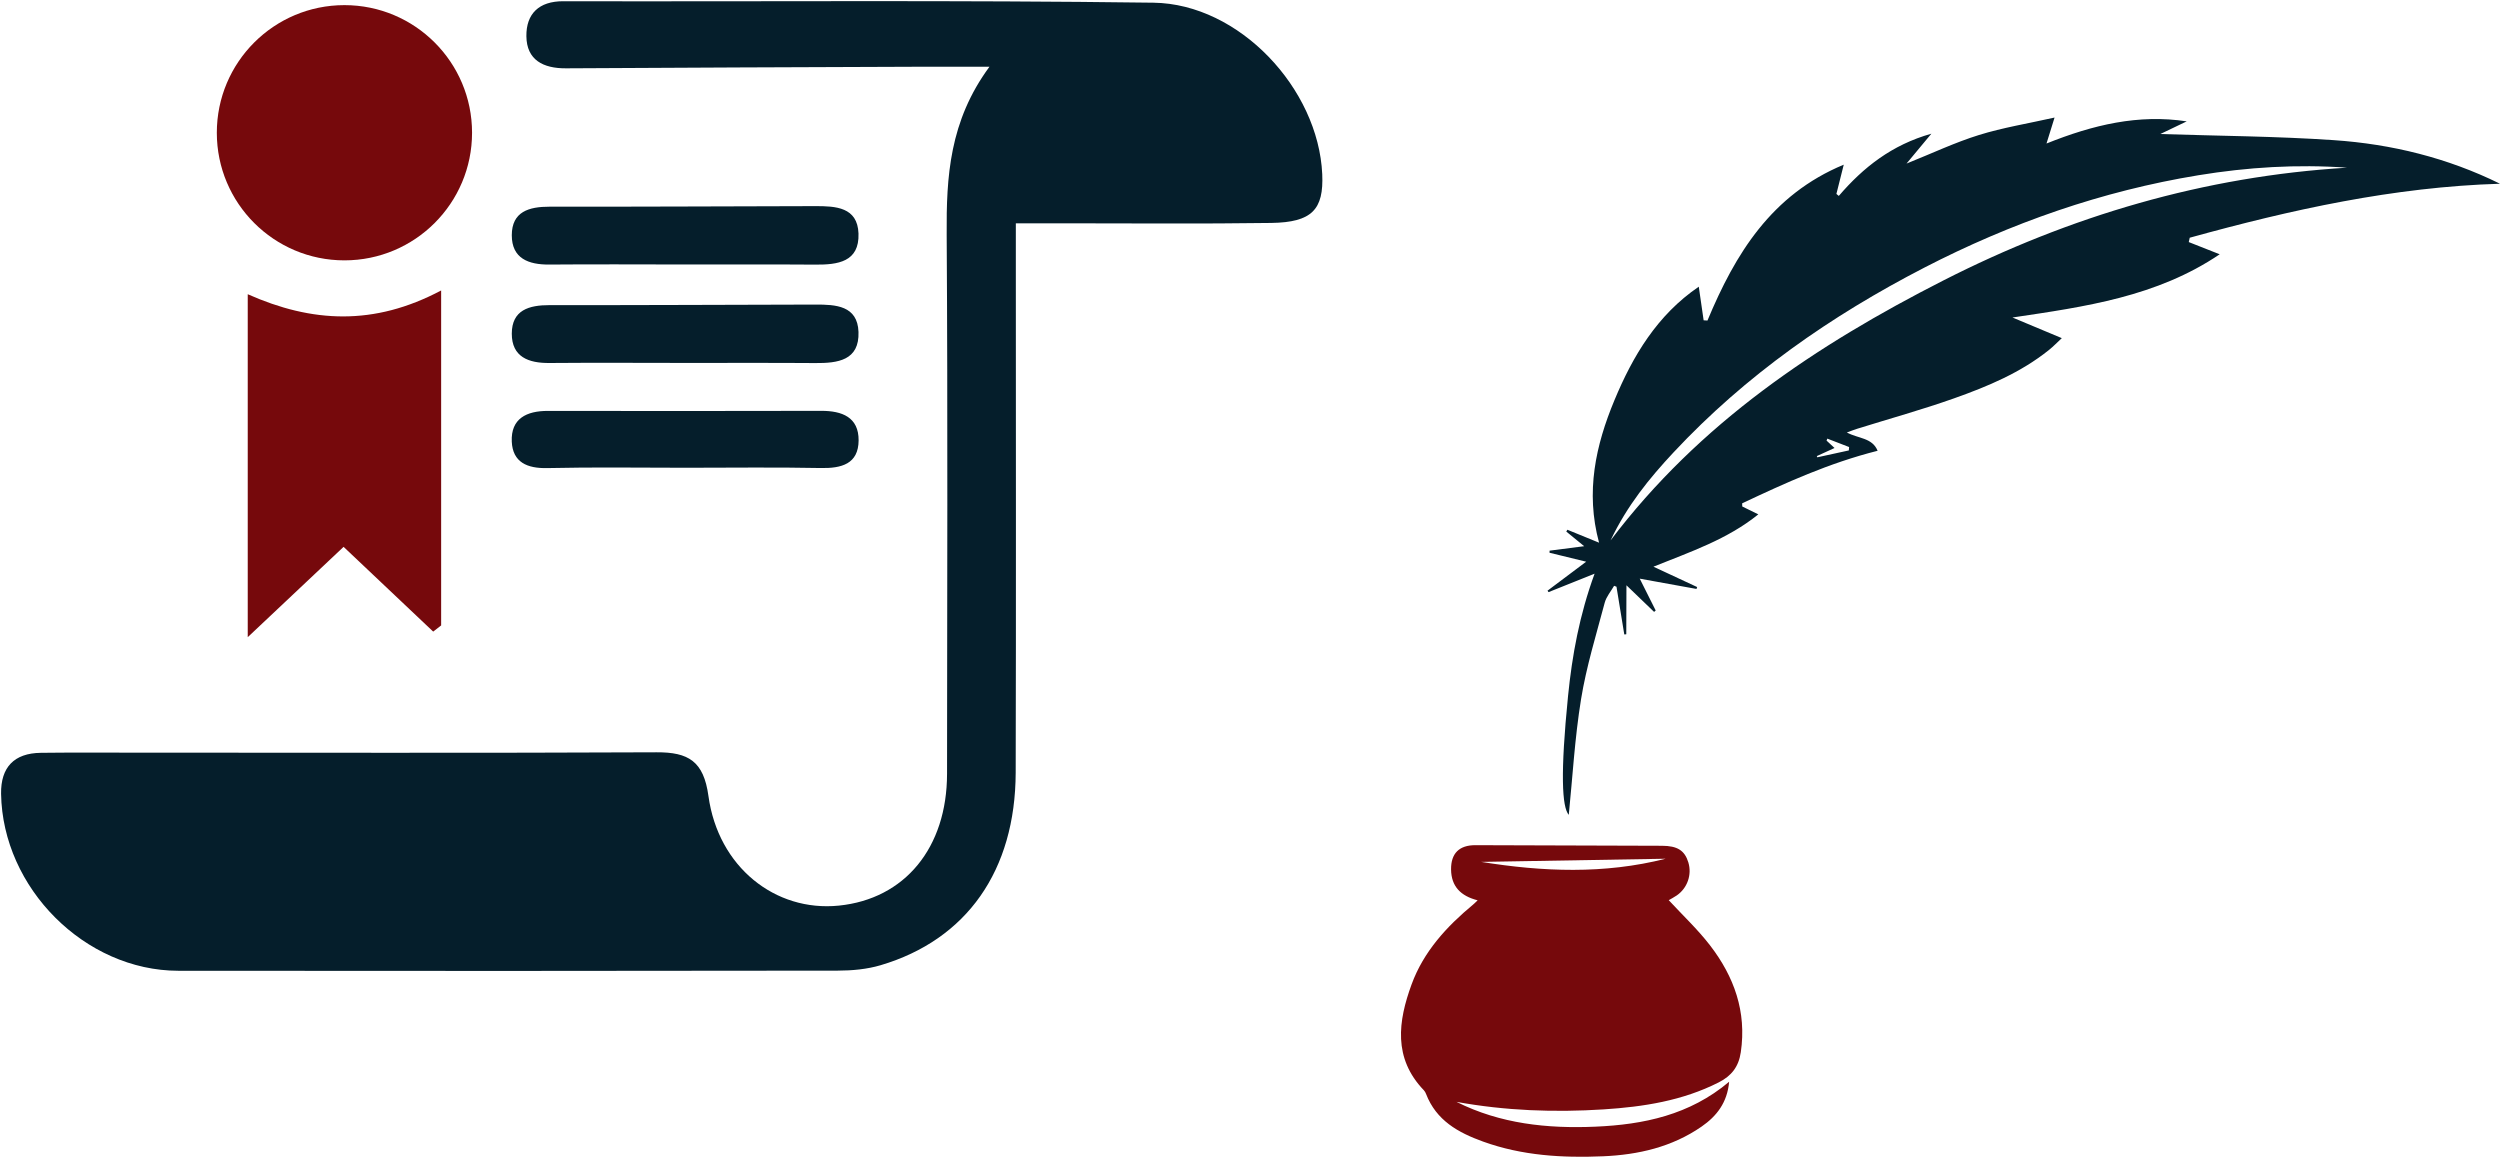
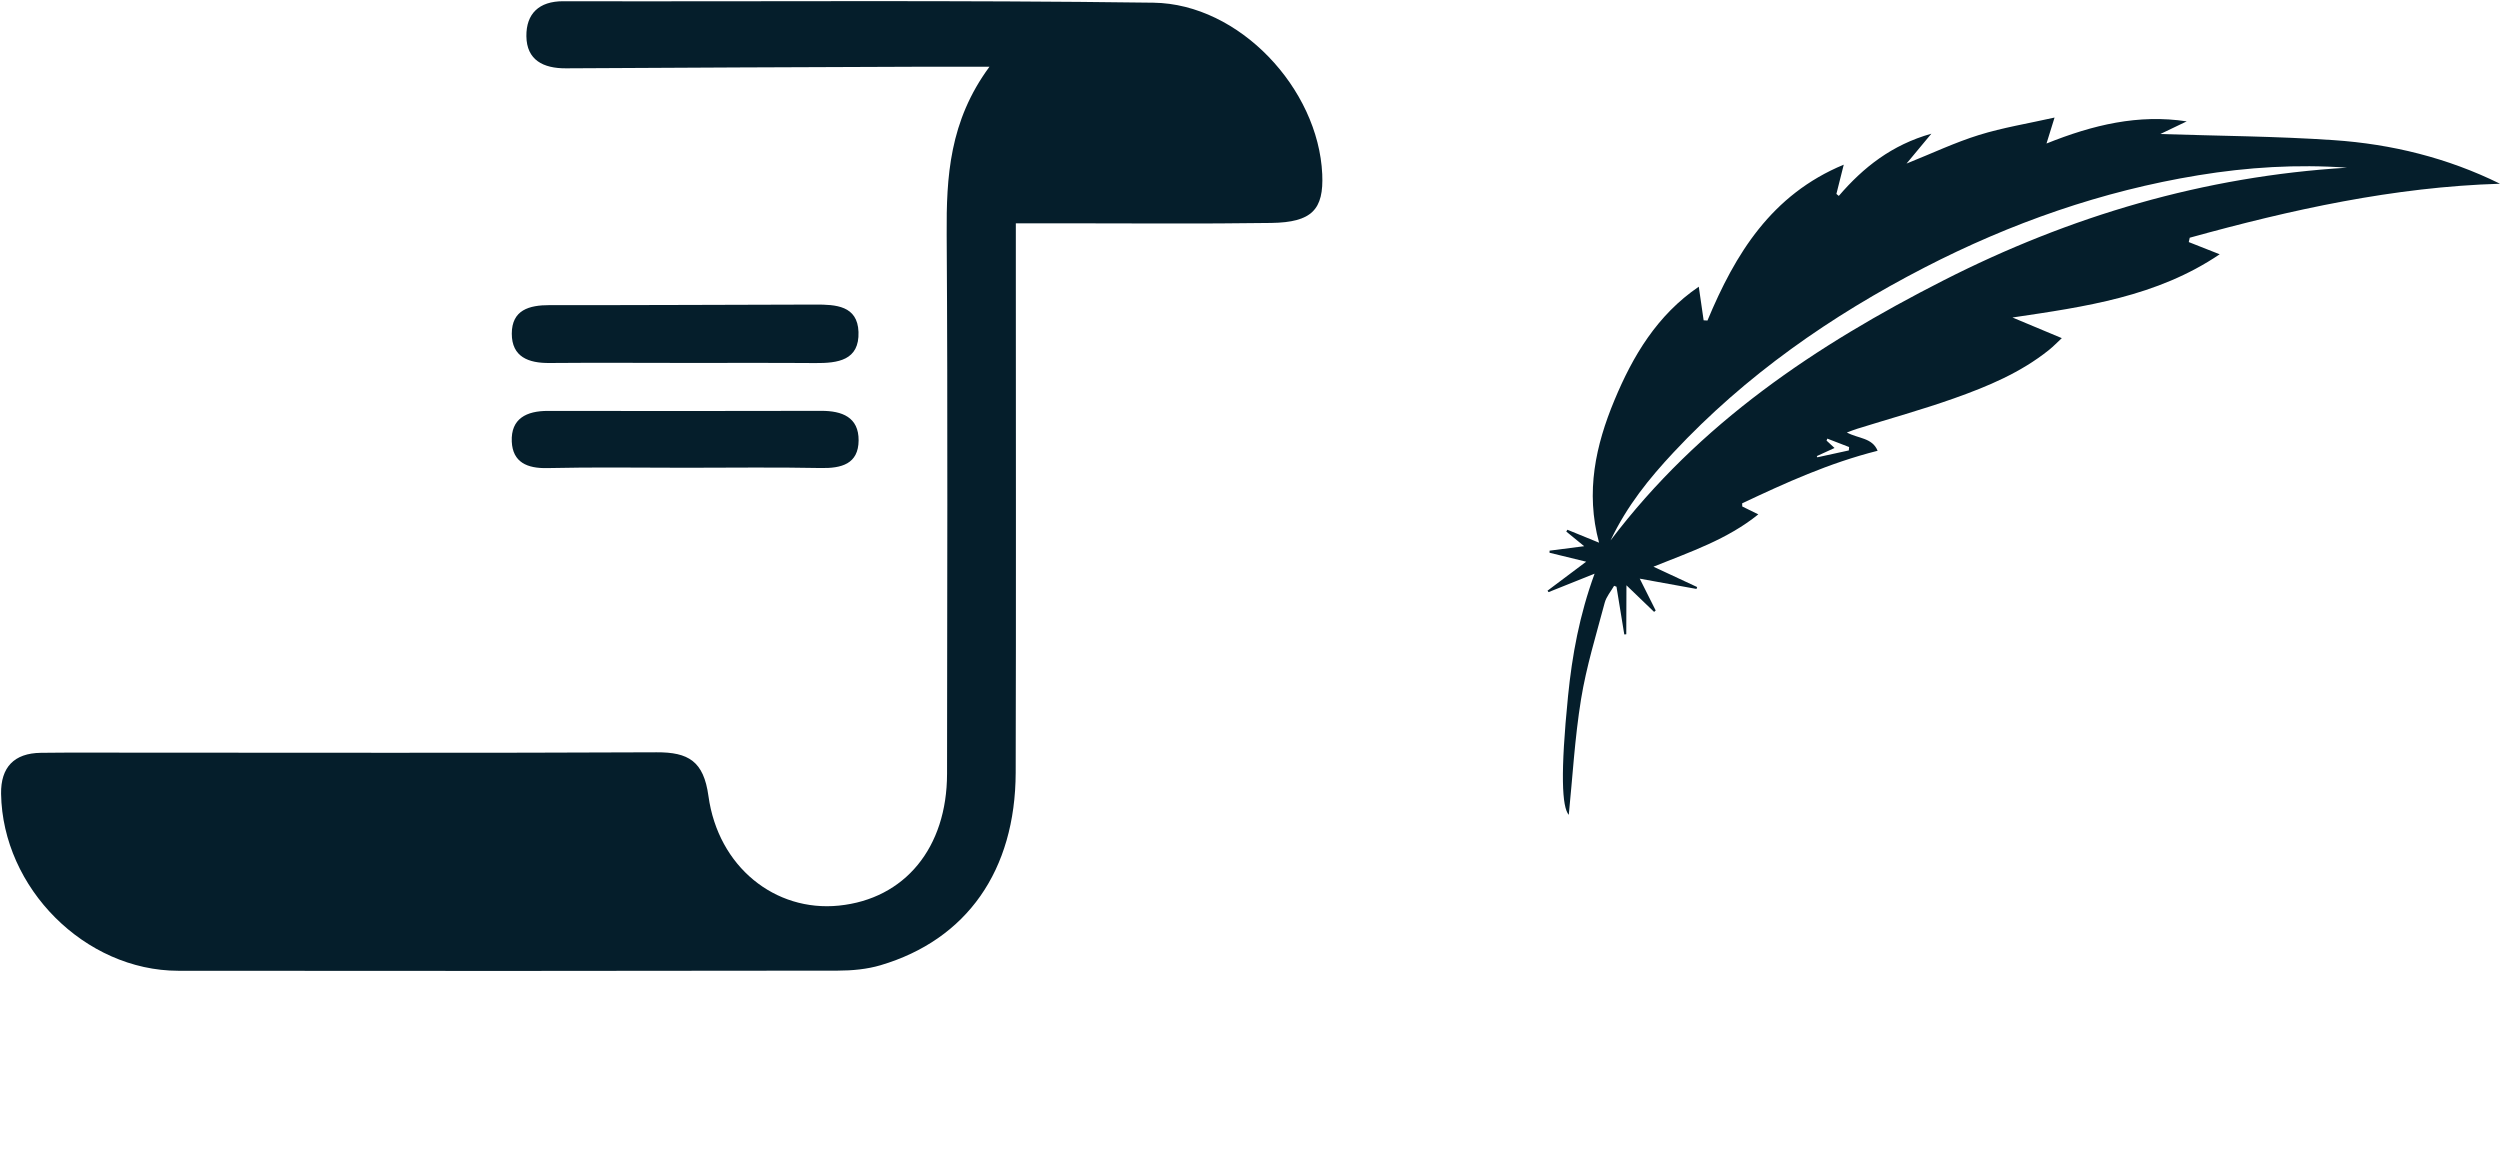
<svg xmlns="http://www.w3.org/2000/svg" version="1.1" id="Calque_1" x="0px" y="0px" viewBox="0 0 307.523 142.391" enable-background="new 0 0 307.523 142.391" xml:space="preserve">
  <g>
    <g>
      <path fill="#051E2B" d="M230.963,55.45c-5.99,1.51-11.34,3.953-16.662,6.464c0.004,0.129,0.008,0.258,0.012,0.387    c0.593,0.291,1.186,0.583,1.975,0.971c-3.825,3.081-8.275,4.574-12.899,6.436c1.965,0.916,3.67,1.71,5.374,2.504    c-0.026,0.078-0.051,0.156-0.077,0.234c-2.218-0.402-4.437-0.804-6.983-1.266c0.744,1.486,1.353,2.701,1.962,3.916    c-0.065,0.058-0.13,0.116-0.195,0.174c-1.061-1.021-2.123-2.043-3.402-3.274c-0.007,2.219-0.014,4.123-0.02,6.026    c-0.082,0.007-0.164,0.015-0.246,0.022c-0.32-1.958-0.639-3.915-0.959-5.873c-0.098-0.037-0.196-0.073-0.294-0.11    c-0.394,0.691-0.958,1.338-1.155,2.081c-1.043,3.936-2.257,7.853-2.908,11.859c-0.778,4.789-1.048,9.662-1.511,14.236    c-0.844-0.951-1.042-5.129-0.09-14.624c0.502-5.003,1.406-9.962,3.266-15.044c-2.071,0.829-3.868,1.549-5.665,2.269    c-0.041-0.059-0.083-0.119-0.124-0.178c1.489-1.117,2.979-2.234,4.753-3.565c-1.713-0.418-3.11-0.759-4.508-1.101    c0.002-0.086,0.005-0.172,0.007-0.258c1.295-0.167,2.59-0.333,4.257-0.547c-0.921-0.754-1.562-1.277-2.202-1.801    c0.044-0.075,0.087-0.15,0.131-0.225c1.195,0.488,2.39,0.977,3.9,1.593c-1.692-6.27-0.409-11.995,1.891-17.524    c2.274-5.467,5.257-10.476,10.376-13.966c0.219,1.517,0.408,2.826,0.597,4.136c0.157,0.009,0.314,0.018,0.471,0.028    c3.417-8.196,7.86-15.48,16.765-19.174c-0.346,1.378-0.625,2.488-0.904,3.598c0.098,0.082,0.197,0.164,0.295,0.246    c3.019-3.516,6.523-6.282,11.388-7.655c-1.105,1.329-1.978,2.378-3.058,3.677c3.185-1.277,5.981-2.605,8.908-3.514    c2.946-0.914,6.022-1.41,9.302-2.148c-0.378,1.217-0.62,1.996-0.992,3.195c5.731-2.304,11.318-3.632,17.249-2.725    c-1.068,0.512-2.136,1.023-3.25,1.557c7.205,0.236,14.295,0.271,21.354,0.754c7.101,0.485,13.97,2.174,20.432,5.36    c-13.068,0.397-25.677,3.187-38.166,6.641c-0.04,0.179-0.079,0.357-0.119,0.536c1.187,0.469,2.374,0.937,3.805,1.502    c-7.734,5.225-16.549,6.449-25.491,7.776c1.959,0.82,3.919,1.64,6.069,2.539c-0.538,0.499-1.029,1.013-1.578,1.454    c-3.478,2.789-7.538,4.487-11.674,5.952c-3.918,1.388-7.934,2.5-11.906,3.738c-0.361,0.112-0.712,0.254-1.284,0.459    C228.568,53.96,230.305,53.824,230.963,55.45z M198.115,66.474c10.942-14.464,25.327-24.024,40.915-31.963    c15.597-7.944,32.11-12.827,49.677-13.883c-6.156-0.441-12.242-0.061-18.288,0.93c-11.857,1.943-23.058,5.868-33.713,11.366    c-11.489,5.929-21.982,13.239-30.848,22.728C202.887,58.831,200.142,62.201,198.115,66.474z M227.423,55.407    c0.011-0.139,0.022-0.278,0.034-0.417c-0.893-0.345-1.786-0.691-2.68-1.036c-0.031,0.081-0.063,0.163-0.094,0.244    c0.294,0.272,0.588,0.544,0.982,0.909c-0.829,0.379-1.504,0.687-2.179,0.996c0.02,0.05,0.039,0.101,0.059,0.151    C224.837,55.971,226.13,55.689,227.423,55.407z" />
-       <path fill="#76090C" d="M181.764,110.746c-2.089-0.528-3.25-1.718-3.269-3.801c-0.018-1.977,1.006-2.987,2.994-2.981    c7.651,0.023,15.302,0.049,22.953,0.074c1.892,0.006,2.794,0.578,3.24,2.048c0.458,1.509-0.117,3.162-1.432,4.065    c-0.346,0.238-0.724,0.429-0.98,0.579c1.724,1.866,3.559,3.584,5.073,5.549c2.968,3.851,4.526,8.165,3.791,13.153    c-0.265,1.801-1.149,2.915-2.719,3.713c-4.452,2.261-9.255,3.004-14.146,3.32c-6.065,0.392-12.108,0.166-18.109-0.925    c5.388,2.704,11.178,3.306,17.085,3.051c5.926-0.256,11.6-1.433,16.455-5.525c-0.232,2.572-1.53,4.231-3.407,5.527    c-3.634,2.509-7.782,3.456-12.079,3.64c-5.003,0.214-9.974-0.071-14.777-1.805c-3.089-1.115-5.762-2.607-7.02-5.862    c-0.062-0.162-0.149-0.328-0.268-0.451c-3.804-3.958-3.166-8.501-1.51-13.027c1.47-4.016,4.295-7.108,7.557-9.807    C181.355,111.151,181.496,111,181.764,110.746z M182.202,106.021c7.564,1.214,15.105,1.531,22.686-0.389    C197.264,105.762,189.733,105.892,182.202,106.021z" />
    </g>
    <g>
      <g>
        <g>
          <path fill="#051E2B" d="M121.713,8.211c-3.717,0-6.623-0.01-9.529,0.002C97.996,8.269,83.807,8.314,69.62,8.404      c-2.787,0.018-4.84-1.012-4.87-3.955c-0.028-2.744,1.53-4.304,4.539-4.297c24.202,0.058,48.406-0.148,72.604,0.18      c10.552,0.143,20.276,10.556,20.755,21.085c0.199,4.365-1.268,5.934-6.273,6.007c-8.663,0.127-17.329,0.041-25.994,0.044      c-1.618,0.001-3.237,0-5.424,0c0,2.213,0,3.964,0,5.714c-0.001,20.617,0.038,41.233-0.018,61.85      c-0.033,12.05-6.017,20.556-16.612,23.697c-1.679,0.498-3.511,0.665-5.273,0.668c-27.04,0.04-54.081,0.052-81.122,0.017      c-11.487-0.015-21.618-10.179-21.798-21.768c-0.051-3.265,1.604-5,4.884-5.042c3.585-0.046,7.171-0.022,10.756-0.022      c21.662,0.001,43.325,0.058,64.987-0.043c3.925-0.018,5.796,1.091,6.385,5.379c1.197,8.722,8.209,14.274,16.04,13.481      c8.12-0.822,13.305-7.119,13.31-16.221c0.012-22.11,0.098-44.221-0.045-66.331C116.403,21.76,116.779,14.904,121.713,8.211z" />
        </g>
-         <circle fill="#76090C" cx="42.369" cy="16.329" r="15.698" />
-         <path fill="#76090C" d="M54.265,35.73c0,12.649,0,24.287,0,35.925c0,1.759,0,3.518,0,5.278c-0.327,0.253-0.653,0.507-0.979,0.76     c-3.555-3.363-7.111-6.726-11.022-10.426c-3.663,3.452-7.337,6.914-11.79,11.111c0-14.766,0-28.217,0-42.186     C38.371,39.704,45.999,40.116,54.265,35.73z" />
        <path fill="#051E2B" d="M84.364,57.538c-5.679,0-11.361-0.089-17.037,0.041c-2.477,0.057-4.259-0.711-4.374-3.251     c-0.129-2.848,1.831-3.786,4.435-3.782c11.209,0.017,22.419,0.021,33.628-0.007c2.561-0.007,4.621,0.776,4.601,3.635     c-0.021,2.905-2.107,3.449-4.663,3.398C95.426,57.461,89.894,57.538,84.364,57.538z" />
        <path fill="#051E2B" d="M84.159,44.643c-5.527-0.005-11.054-0.037-16.581,0.009c-2.561,0.021-4.625-0.742-4.623-3.608     c0.002-2.912,2.122-3.515,4.661-3.511c10.895,0.016,21.791-0.047,32.686-0.068c2.482-0.005,5.188,0.112,5.301,3.372     c0.121,3.504-2.555,3.843-5.312,3.823C94.914,44.621,89.537,44.648,84.159,44.643z" />
-         <path fill="#051E2B" d="M84.159,32.534c-5.527-0.005-11.054-0.037-16.581,0.009c-2.561,0.021-4.625-0.742-4.623-3.608     c0.002-2.912,2.122-3.515,4.661-3.511c10.895,0.016,21.791-0.047,32.686-0.068c2.482-0.005,5.188,0.112,5.301,3.372     c0.121,3.504-2.555,3.843-5.312,3.823C94.914,32.511,89.537,32.539,84.159,32.534z" />
      </g>
    </g>
  </g>
  <g>
</g>
  <g>
</g>
  <g>
</g>
  <g>
</g>
  <g>
</g>
</svg>